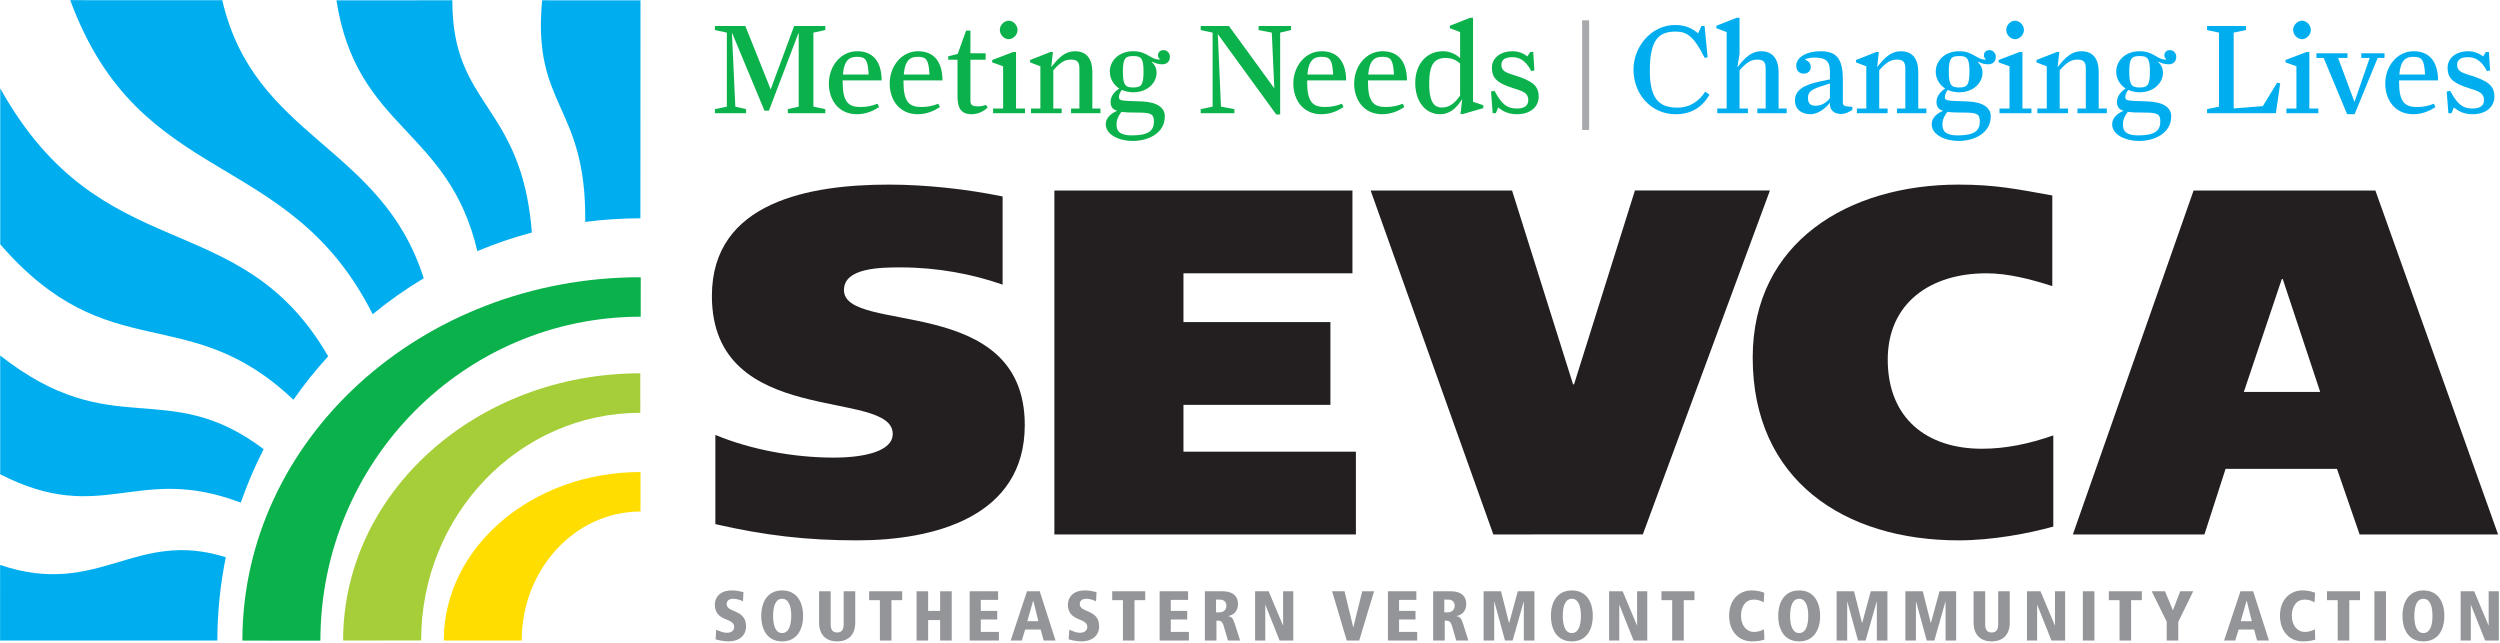
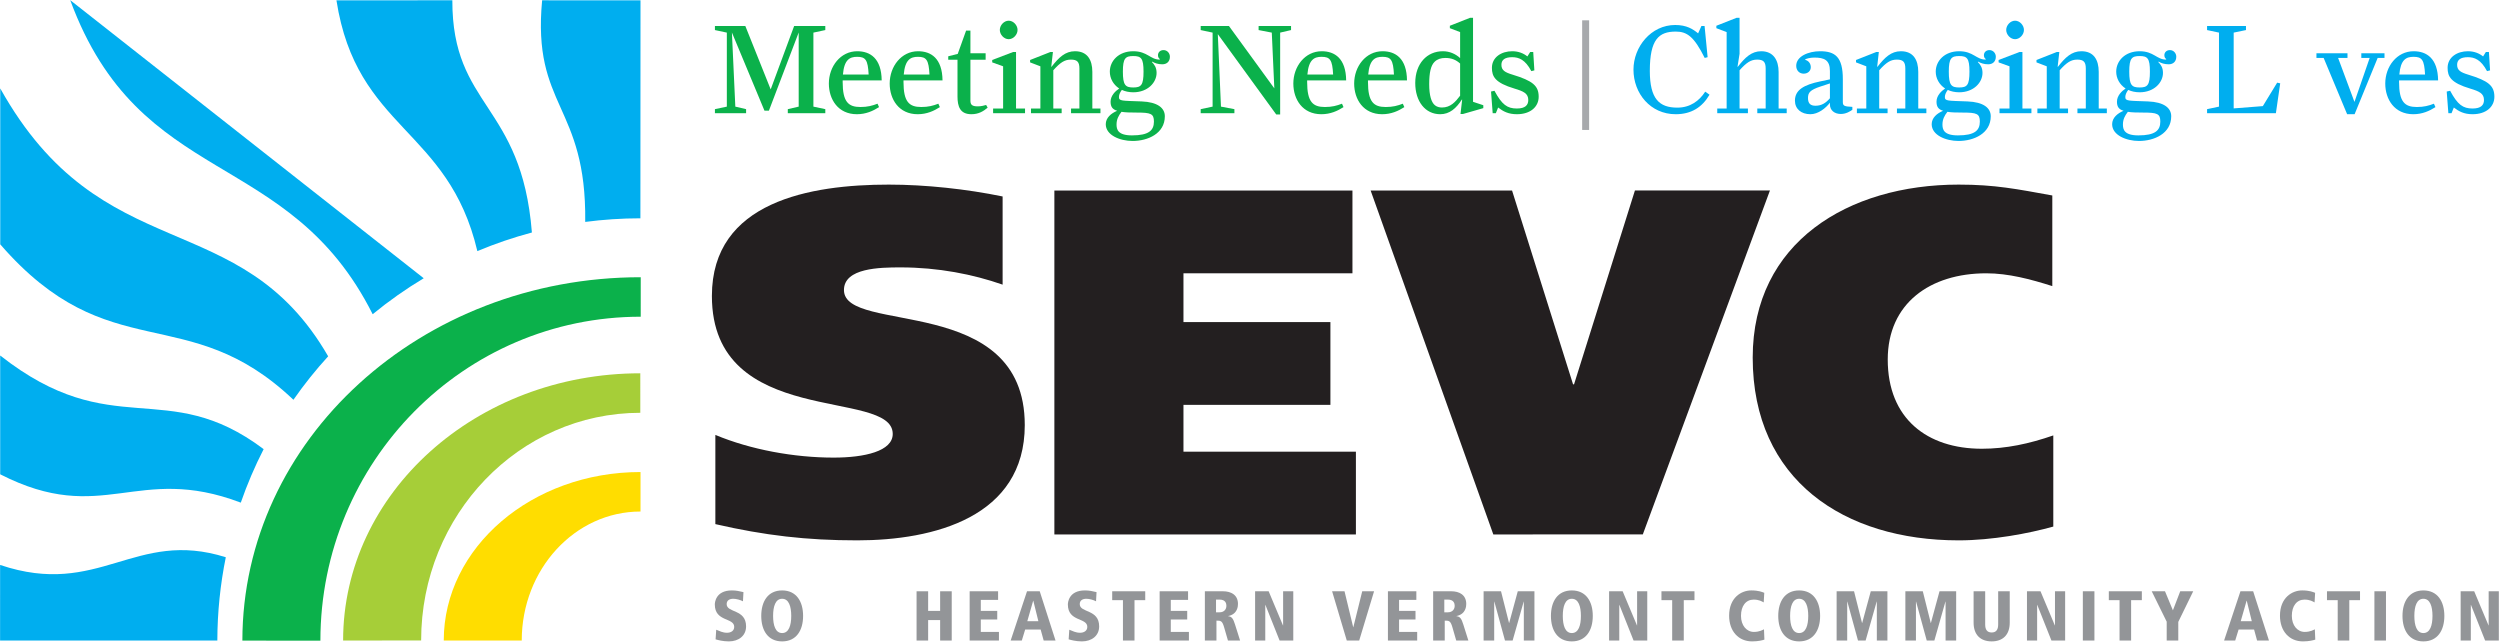
<svg xmlns="http://www.w3.org/2000/svg" xmlns:ns1="http://www.serif.com/" width="100%" height="100%" viewBox="0 0 1170 301" version="1.1" xml:space="preserve" style="fill-rule:evenodd;clip-rule:evenodd;stroke-linejoin:round;stroke-miterlimit:2;">
  <g transform="matrix(1,0,0,1,-693.748,-1501.69)">
    <g transform="matrix(4.167,0,0,4.167,0,0)">
      <g id="Layer-1" ns1:id="Layer 1">
        <g transform="matrix(1,0,0,1,246.78,363.755)">
          <path d="M0,8.881L1.338,8.597L1.338,0.284L0,-0.001L0,-0.456L3.416,-0.456L6.263,6.661L8.896,-0.456L12.397,-0.456L12.397,-0.001L11.06,0.284L11.06,8.597L12.397,8.881L12.397,9.337L8.185,9.337L8.185,8.881L9.408,8.597L9.408,0.27L6.063,9.052L5.565,9.052L1.907,0.27L2.291,8.597L3.501,8.881L3.501,9.337L0,9.337L0,8.881Z" style="fill:rgb(11,177,75);fill-rule:nonzero;" />
        </g>
        <g transform="matrix(1,0,0,1,261.155,370.586)">
          <path d="M0,-1.836L2.89,-1.836C2.805,-3.487 2.548,-3.828 1.595,-3.828C0.769,-3.828 0.143,-3.516 0,-1.836M-1.579,-0.825C-1.579,-2.747 -0.271,-4.455 1.608,-4.455C3.061,-4.455 4.327,-3.658 4.355,-1.182L-0.028,-1.182L-0.028,-0.996C-0.028,1.238 0.612,1.809 1.965,1.809C2.762,1.809 3.288,1.666 3.887,1.437L4.057,1.822C3.388,2.249 2.591,2.619 1.566,2.619C-0.54,2.619 -1.579,0.954 -1.579,-0.825" style="fill:rgb(11,177,75);fill-rule:nonzero;" />
        </g>
        <g transform="matrix(1,0,0,1,267.987,370.586)">
          <path d="M0,-1.836L2.89,-1.836C2.805,-3.487 2.548,-3.828 1.595,-3.828C0.769,-3.828 0.143,-3.516 0,-1.836M-1.579,-0.825C-1.579,-2.747 -0.271,-4.455 1.608,-4.455C3.061,-4.455 4.327,-3.658 4.355,-1.182L-0.028,-1.182L-0.028,-0.996C-0.028,1.238 0.612,1.809 1.965,1.809C2.762,1.809 3.288,1.666 3.887,1.437L4.057,1.822C3.388,2.249 2.591,2.619 1.566,2.619C-0.54,2.619 -1.579,0.954 -1.579,-0.825" style="fill:rgb(11,177,75);fill-rule:nonzero;" />
        </g>
        <g transform="matrix(1,0,0,1,272.984,370.315)">
          <path d="M0,-3.615L1.067,-3.886L2.007,-6.505L2.491,-6.505L2.491,-3.956L4.199,-3.956L4.199,-3.231L2.491,-3.231L2.491,1.366C2.491,1.808 2.662,2.007 3.303,2.007C3.715,2.007 3.985,1.922 4.256,1.851L4.427,2.15C3.985,2.534 3.431,2.89 2.604,2.89C1.324,2.89 1.039,2.022 1.039,0.883L1.039,-3.231L0,-3.231L0,-3.615Z" style="fill:rgb(11,177,75);fill-rule:nonzero;" />
        </g>
        <g transform="matrix(1,0,0,1,278.777,372.053)">
          <path d="M0,-8.313C0,-8.84 0.47,-9.352 0.996,-9.352C1.522,-9.352 1.992,-8.84 1.992,-8.313C1.992,-7.788 1.522,-7.274 0.996,-7.274C0.47,-7.274 0,-7.788 0,-8.313M-0.755,0.511L0.37,0.511L0.37,-4.229L-0.854,-4.67L-0.854,-4.94L1.494,-5.836L1.821,-5.836L1.821,0.511L2.832,0.511L2.832,1.039L-0.755,1.039L-0.755,0.511Z" style="fill:rgb(11,177,75);fill-rule:nonzero;" />
        </g>
        <g transform="matrix(1,0,0,1,282.278,366.658)">
          <path d="M0,5.907L1.054,5.907L1.054,1.167L-0.1,0.725L-0.1,0.456L2.178,-0.441L2.463,-0.441L2.277,1.21L2.306,1.224C3.132,0.157 3.857,-0.527 4.939,-0.527C6.32,-0.527 6.89,0.427 6.89,1.794L6.89,5.907L7.801,5.907L7.801,6.434L4.498,6.434L4.498,5.907L5.438,5.907L5.438,1.409C5.438,0.669 5.182,0.413 4.483,0.413C3.772,0.413 3.288,0.741 2.506,1.608L2.506,5.907L3.444,5.907L3.444,6.434L0,6.434L0,5.907Z" style="fill:rgb(11,177,75);fill-rule:nonzero;" />
        </g>
        <g transform="matrix(1,0,0,1,294.918,373.789)">
          <path d="M0,-5.366C0,-6.875 -0.271,-7.117 -1.153,-7.117C-2.035,-7.117 -2.32,-6.875 -2.32,-5.366C-2.32,-3.844 -2.035,-3.588 -1.153,-3.588C-0.271,-3.588 0,-3.844 0,-5.366M-2.477,-0.854C-2.804,-0.428 -3.032,-0.014 -3.032,0.569C-3.032,1.124 -2.89,1.793 -1.295,1.793C0.584,1.793 1.167,1.238 1.167,0.242C1.167,-0.64 0.825,-0.769 -0.74,-0.769C-1.48,-0.769 -2.05,-0.783 -2.477,-0.854M-4.242,0.541C-4.242,-0.185 -3.644,-0.683 -2.961,-0.969C-3.516,-1.138 -3.701,-1.452 -3.701,-1.993C-3.701,-2.662 -3.174,-3.174 -2.733,-3.472C-3.402,-3.914 -3.786,-4.612 -3.786,-5.366C-3.786,-6.562 -2.804,-7.658 -1.153,-7.658C0.441,-7.658 0.769,-6.705 1.822,-6.719L1.822,-6.79C1.693,-6.875 1.623,-7.017 1.623,-7.217C1.623,-7.487 1.822,-7.786 2.249,-7.786C2.662,-7.786 2.961,-7.429 2.961,-7.046C2.961,-6.49 2.604,-6.191 2.106,-6.191C1.637,-6.191 1.267,-6.32 0.982,-6.49L0.939,-6.448C1.21,-6.164 1.466,-5.836 1.466,-5.224C1.466,-4.156 0.484,-3.047 -1.153,-3.047C-1.637,-3.047 -2.078,-3.146 -2.434,-3.316C-2.619,-3.074 -2.762,-2.79 -2.762,-2.519C-2.762,-2.05 -2.463,-2.107 -0.214,-2.021C1.565,-1.95 2.392,-1.295 2.392,-0.355C2.392,1.594 0.47,2.42 -1.225,2.42C-2.662,2.42 -4.242,1.765 -4.242,0.541" style="fill:rgb(11,177,75);fill-rule:nonzero;" />
        </g>
        <g transform="matrix(1,0,0,1,303.259,372.323)">
          <path d="M0,-8.114L0.355,0.029L1.864,0.313L1.864,0.769L-1.922,0.769L-1.922,0.313L-0.584,0.029L-0.584,-8.284L-1.922,-8.569L-1.922,-9.024L1.252,-9.024L6.348,-2.022L6.063,-8.284L4.583,-8.569L4.583,-9.024L8.226,-9.024L8.226,-8.569L7.003,-8.284L7.003,0.91L6.562,0.91L0,-8.114Z" style="fill:rgb(11,177,75);fill-rule:nonzero;" />
        </g>
        <g transform="matrix(1,0,0,1,313.32,370.586)">
          <path d="M0,-1.836L2.891,-1.836C2.805,-3.487 2.549,-3.828 1.596,-3.828C0.77,-3.828 0.143,-3.516 0,-1.836M-1.578,-0.825C-1.578,-2.747 -0.27,-4.455 1.609,-4.455C3.061,-4.455 4.328,-3.658 4.355,-1.182L-0.027,-1.182L-0.027,-0.996C-0.027,1.238 0.613,1.809 1.965,1.809C2.762,1.809 3.289,1.666 3.887,1.437L4.057,1.822C3.389,2.249 2.592,2.619 1.566,2.619C-0.539,2.619 -1.578,0.954 -1.578,-0.825" style="fill:rgb(11,177,75);fill-rule:nonzero;" />
        </g>
        <g transform="matrix(1,0,0,1,320.152,370.586)">
          <path d="M0,-1.836L2.891,-1.836C2.805,-3.487 2.549,-3.828 1.596,-3.828C0.77,-3.828 0.143,-3.516 0,-1.836M-1.578,-0.825C-1.578,-2.747 -0.27,-4.455 1.609,-4.455C3.061,-4.455 4.328,-3.658 4.355,-1.182L-0.027,-1.182L-0.027,-0.996C-0.027,1.238 0.613,1.809 1.965,1.809C2.762,1.809 3.289,1.666 3.887,1.437L4.057,1.822C3.389,2.249 2.592,2.619 1.566,2.619C-0.539,2.619 -1.578,0.954 -1.578,-0.825" style="fill:rgb(11,177,75);fill-rule:nonzero;" />
        </g>
        <g transform="matrix(1,0,0,1,330.473,364.451)">
          <path d="M0,6.676L0,3.061C-0.441,2.662 -0.953,2.434 -1.65,2.434C-2.164,2.434 -2.549,2.563 -2.861,2.862C-3.289,3.274 -3.473,4.086 -3.473,5.381C-3.473,6.648 -3.23,7.43 -2.818,7.758C-2.563,7.957 -2.264,8 -2.035,8C-1.082,8 -0.527,7.373 0,6.676M-5.039,5.252C-5.039,3.061 -3.715,1.68 -1.936,1.68C-1.195,1.68 -0.527,1.965 0,2.448L0,-0.47L-1.152,-0.91L-1.152,-1.181L1.125,-2.078L1.451,-2.078L1.451,7.36L2.605,7.743L2.605,8.071L0.328,8.726L0.043,8.726L0.229,7.117L0.199,7.104C-0.441,8.1 -1.182,8.754 -2.234,8.754C-3.914,8.754 -5.039,7.317 -5.039,5.252" style="fill:rgb(11,177,75);fill-rule:nonzero;" />
        </g>
        <g transform="matrix(1,0,0,1,334.742,366.885)">
          <path d="M0,5.566L-0.256,6.207L-0.611,6.207L-0.797,3.772L-0.412,3.687C0.428,5.253 1.025,5.679 2.107,5.679C3.061,5.679 3.387,5.281 3.387,4.726C3.387,3.986 2.848,3.744 1.85,3.445C-0.342,2.791 -0.697,2.092 -0.697,1.111C-0.697,-0.1 0.398,-0.754 1.58,-0.754C2.277,-0.754 2.848,-0.526 3.287,-0.17L3.602,-0.668L3.943,-0.668L4.07,1.395L3.729,1.48C3.047,0.185 2.32,-0.085 1.58,-0.085C0.797,-0.085 0.369,0.185 0.369,0.769C0.369,1.395 0.783,1.623 1.623,1.878C3.871,2.562 4.555,3.117 4.555,4.355C4.555,5.466 3.658,6.32 2.107,6.32C1.152,6.32 0.57,6.007 0,5.566" style="fill:rgb(11,177,75);fill-rule:nonzero;" />
        </g>
        <g transform="matrix(1,0,0,1,0,-54.371)">
          <rect x="344.18" y="417.029" width="0.783" height="12.313" style="fill:rgb(167,169,172);" />
        </g>
        <g transform="matrix(1,0,0,1,349.943,368.194)">
          <path d="M0,0.001C0,-2.548 1.965,-5.01 4.684,-5.01C5.965,-5.01 6.676,-4.554 7.26,-4.07L7.629,-4.895L7.986,-4.895L8.328,-1.395L8,-1.31C6.805,-3.714 6.008,-4.27 4.754,-4.27C2.861,-4.27 1.836,-3.415 1.836,0.144C1.836,3.303 2.904,4.271 4.926,4.271C6.363,4.271 7.389,3.517 8.057,2.478L8.541,2.819C7.715,4.228 6.506,5.011 4.74,5.011C1.908,5.011 0,2.677 0,0.001" style="fill:rgb(0,174,239);fill-rule:nonzero;" />
        </g>
        <g transform="matrix(1,0,0,1,359.352,362.901)">
          <path d="M0,9.664L1.055,9.664L1.055,1.081L-0.1,0.641L-0.1,0.369L2.178,-0.527L2.506,-0.527L2.506,3.516L2.277,4.967L2.307,4.981C3.133,3.914 3.857,3.23 4.939,3.23C6.32,3.23 6.891,4.256 6.891,5.551L6.891,9.664L7.801,9.664L7.801,10.191L4.498,10.191L4.498,9.664L5.438,9.664L5.438,5.166C5.438,4.426 5.182,4.17 4.484,4.17C3.773,4.17 3.289,4.498 2.506,5.365L2.506,9.664L3.445,9.664L3.445,10.191L0,10.191L0,9.664Z" style="fill:rgb(0,174,239);fill-rule:nonzero;" />
        </g>
        <g transform="matrix(1,0,0,1,372.006,367.924)">
          <path d="M0,3.488L0,1.822L-1.082,2.177C-2.234,2.562 -2.463,2.861 -2.463,3.459C-2.463,4.071 -2.191,4.328 -1.623,4.328C-0.939,4.328 -0.469,4.029 0,3.488M-3.928,3.758C-3.928,2.549 -2.918,1.978 -1.082,1.594L0,1.367L0,0.427C0,-0.811 -0.641,-1.081 -1.75,-1.081C-2.234,-1.081 -2.605,-0.967 -2.775,-0.882L-2.775,-0.825C-2.334,-0.711 -2.148,-0.341 -2.148,0C-2.148,0.414 -2.477,0.726 -2.945,0.726C-3.445,0.726 -3.785,0.356 -3.785,-0.157C-3.785,-1.224 -2.406,-1.793 -1.109,-1.793C0.584,-1.793 1.451,-1.153 1.451,1.338L1.451,3.915C1.451,4.355 1.637,4.413 2.52,4.455L2.52,4.783C2.291,4.939 1.836,5.253 1.225,5.253C0.512,5.253 0,4.84 0,4.185L0,3.986C-0.455,4.597 -1.324,5.281 -2.191,5.281C-3.23,5.281 -3.928,4.683 -3.928,3.758" style="fill:rgb(0,174,239);fill-rule:nonzero;" />
        </g>
        <g transform="matrix(1,0,0,1,375.037,366.658)">
          <path d="M0,5.907L1.055,5.907L1.055,1.167L-0.1,0.725L-0.1,0.456L2.178,-0.441L2.463,-0.441L2.277,1.21L2.307,1.224C3.133,0.157 3.857,-0.527 4.939,-0.527C6.32,-0.527 6.891,0.427 6.891,1.794L6.891,5.907L7.801,5.907L7.801,6.434L4.498,6.434L4.498,5.907L5.438,5.907L5.438,1.409C5.438,0.669 5.182,0.413 4.484,0.413C3.773,0.413 3.289,0.741 2.506,1.608L2.506,5.907L3.445,5.907L3.445,6.434L0,6.434L0,5.907Z" style="fill:rgb(0,174,239);fill-rule:nonzero;" />
        </g>
        <g transform="matrix(1,0,0,1,387.678,373.789)">
          <path d="M0,-5.366C0,-6.875 -0.271,-7.117 -1.154,-7.117C-2.035,-7.117 -2.32,-6.875 -2.32,-5.366C-2.32,-3.844 -2.035,-3.588 -1.154,-3.588C-0.271,-3.588 0,-3.844 0,-5.366M-2.477,-0.854C-2.805,-0.428 -3.033,-0.014 -3.033,0.569C-3.033,1.124 -2.891,1.793 -1.295,1.793C0.584,1.793 1.166,1.238 1.166,0.242C1.166,-0.64 0.824,-0.769 -0.74,-0.769C-1.48,-0.769 -2.051,-0.783 -2.477,-0.854M-4.242,0.541C-4.242,-0.185 -3.645,-0.683 -2.961,-0.969C-3.516,-1.138 -3.701,-1.452 -3.701,-1.993C-3.701,-2.662 -3.174,-3.174 -2.734,-3.472C-3.402,-3.914 -3.787,-4.612 -3.787,-5.366C-3.787,-6.562 -2.805,-7.658 -1.154,-7.658C0.441,-7.658 0.768,-6.705 1.822,-6.719L1.822,-6.79C1.693,-6.875 1.623,-7.017 1.623,-7.217C1.623,-7.487 1.822,-7.786 2.248,-7.786C2.662,-7.786 2.961,-7.429 2.961,-7.046C2.961,-6.49 2.604,-6.191 2.105,-6.191C1.637,-6.191 1.266,-6.32 0.982,-6.49L0.939,-6.448C1.209,-6.164 1.465,-5.836 1.465,-5.224C1.465,-4.156 0.484,-3.047 -1.154,-3.047C-1.637,-3.047 -2.078,-3.146 -2.434,-3.316C-2.619,-3.074 -2.762,-2.79 -2.762,-2.519C-2.762,-2.05 -2.463,-2.107 -0.215,-2.021C1.564,-1.95 2.391,-1.295 2.391,-0.355C2.391,1.594 0.469,2.42 -1.225,2.42C-2.662,2.42 -4.242,1.765 -4.242,0.541" style="fill:rgb(0,174,239);fill-rule:nonzero;" />
        </g>
        <g transform="matrix(1,0,0,1,391.805,372.053)">
          <path d="M0,-8.313C0,-8.84 0.471,-9.352 0.996,-9.352C1.523,-9.352 1.992,-8.84 1.992,-8.313C1.992,-7.788 1.523,-7.274 0.996,-7.274C0.471,-7.274 0,-7.788 0,-8.313M-0.754,0.511L0.371,0.511L0.371,-4.229L-0.854,-4.67L-0.854,-4.94L1.494,-5.836L1.822,-5.836L1.822,0.511L2.832,0.511L2.832,1.039L-0.754,1.039L-0.754,0.511Z" style="fill:rgb(0,174,239);fill-rule:nonzero;" />
        </g>
        <g transform="matrix(1,0,0,1,395.307,366.658)">
          <path d="M0,5.907L1.053,5.907L1.053,1.167L-0.1,0.725L-0.1,0.456L2.178,-0.441L2.463,-0.441L2.277,1.21L2.305,1.224C3.131,0.157 3.857,-0.527 4.939,-0.527C6.32,-0.527 6.889,0.427 6.889,1.794L6.889,5.907L7.801,5.907L7.801,6.434L4.498,6.434L4.498,5.907L5.438,5.907L5.438,1.409C5.438,0.669 5.182,0.413 4.482,0.413C3.771,0.413 3.287,0.741 2.504,1.608L2.504,5.907L3.443,5.907L3.443,6.434L0,6.434L0,5.907Z" style="fill:rgb(0,174,239);fill-rule:nonzero;" />
        </g>
        <g transform="matrix(1,0,0,1,407.945,373.789)">
          <path d="M0,-5.366C0,-6.875 -0.27,-7.117 -1.152,-7.117C-2.035,-7.117 -2.32,-6.875 -2.32,-5.366C-2.32,-3.844 -2.035,-3.588 -1.152,-3.588C-0.27,-3.588 0,-3.844 0,-5.366M-2.477,-0.854C-2.803,-0.428 -3.031,-0.014 -3.031,0.569C-3.031,1.124 -2.889,1.793 -1.295,1.793C0.584,1.793 1.168,1.238 1.168,0.242C1.168,-0.64 0.826,-0.769 -0.74,-0.769C-1.48,-0.769 -2.049,-0.783 -2.477,-0.854M-4.242,0.541C-4.242,-0.185 -3.643,-0.683 -2.961,-0.969C-3.516,-1.138 -3.701,-1.452 -3.701,-1.993C-3.701,-2.662 -3.174,-3.174 -2.732,-3.472C-3.402,-3.914 -3.785,-4.612 -3.785,-5.366C-3.785,-6.562 -2.803,-7.658 -1.152,-7.658C0.441,-7.658 0.77,-6.705 1.822,-6.719L1.822,-6.79C1.693,-6.875 1.623,-7.017 1.623,-7.217C1.623,-7.487 1.822,-7.786 2.25,-7.786C2.662,-7.786 2.961,-7.429 2.961,-7.046C2.961,-6.49 2.605,-6.191 2.107,-6.191C1.637,-6.191 1.268,-6.32 0.982,-6.49L0.939,-6.448C1.211,-6.164 1.467,-5.836 1.467,-5.224C1.467,-4.156 0.484,-3.047 -1.152,-3.047C-1.637,-3.047 -2.078,-3.146 -2.434,-3.316C-2.619,-3.074 -2.762,-2.79 -2.762,-2.519C-2.762,-2.05 -2.463,-2.107 -0.213,-2.021C1.566,-1.95 2.393,-1.295 2.393,-0.355C2.393,1.594 0.471,2.42 -1.225,2.42C-2.662,2.42 -4.242,1.765 -4.242,0.541" style="fill:rgb(0,174,239);fill-rule:nonzero;" />
        </g>
        <g transform="matrix(1,0,0,1,414.365,363.755)">
          <path d="M0,8.881L1.338,8.597L1.338,0.284L0,-0.001L0,-0.456L4.369,-0.456L4.369,-0.001L2.988,0.284L2.988,8.796L6.262,8.54L7.871,5.906L8.213,5.978L7.729,9.337L0,9.337L0,8.881Z" style="fill:rgb(0,174,239);fill-rule:nonzero;" />
        </g>
        <g transform="matrix(1,0,0,1,424.029,372.053)">
-           <path d="M0,-8.313C0,-8.84 0.471,-9.352 0.996,-9.352C1.523,-9.352 1.992,-8.84 1.992,-8.313C1.992,-7.788 1.523,-7.274 0.996,-7.274C0.471,-7.274 0,-7.788 0,-8.313M-0.754,0.511L0.371,0.511L0.371,-4.229L-0.854,-4.67L-0.854,-4.94L1.494,-5.836L1.822,-5.836L1.822,0.511L2.832,0.511L2.832,1.039L-0.754,1.039L-0.754,0.511Z" style="fill:rgb(0,174,239);fill-rule:nonzero;" />
-         </g>
+           </g>
        <g transform="matrix(1,0,0,1,427.459,372.68)">
          <path d="M0,-5.795L-0.811,-5.795L-0.811,-6.32L2.676,-6.32L2.676,-5.795L1.623,-5.795L3.459,-0.856L5.168,-5.795L4.229,-5.795L4.229,-6.32L6.832,-6.32L6.832,-5.795L6.064,-5.795L3.475,0.525L2.635,0.525L0,-5.795Z" style="fill:rgb(0,174,239);fill-rule:nonzero;" />
        </g>
        <g transform="matrix(1,0,0,1,435.957,370.586)">
          <path d="M0,-1.836L2.889,-1.836C2.805,-3.487 2.547,-3.828 1.594,-3.828C0.768,-3.828 0.143,-3.516 0,-1.836M-1.58,-0.825C-1.58,-2.747 -0.271,-4.455 1.607,-4.455C3.061,-4.455 4.326,-3.658 4.355,-1.182L-0.029,-1.182L-0.029,-0.996C-0.029,1.238 0.611,1.809 1.965,1.809C2.762,1.809 3.287,1.666 3.885,1.437L4.057,1.822C3.387,2.249 2.59,2.619 1.566,2.619C-0.541,2.619 -1.58,0.954 -1.58,-0.825" style="fill:rgb(0,174,239);fill-rule:nonzero;" />
        </g>
        <g transform="matrix(1,0,0,1,442.078,366.885)">
          <path d="M0,5.566L-0.258,6.207L-0.613,6.207L-0.799,3.772L-0.414,3.687C0.426,5.253 1.023,5.679 2.105,5.679C3.059,5.679 3.387,5.281 3.387,4.726C3.387,3.986 2.846,3.744 1.85,3.445C-0.342,2.791 -0.699,2.092 -0.699,1.111C-0.699,-0.1 0.398,-0.754 1.578,-0.754C2.277,-0.754 2.846,-0.526 3.287,-0.17L3.6,-0.668L3.941,-0.668L4.07,1.395L3.729,1.48C3.045,0.185 2.318,-0.085 1.578,-0.085C0.797,-0.085 0.369,0.185 0.369,0.769C0.369,1.395 0.781,1.623 1.621,1.878C3.871,2.562 4.555,3.117 4.555,4.355C4.555,5.466 3.656,6.32 2.105,6.32C1.152,6.32 0.568,6.007 0,5.566" style="fill:rgb(0,174,239);fill-rule:nonzero;" />
        </g>
        <g transform="matrix(0.902,-0.432,-0.432,-0.902,214.575,387.835)">
-           <path d="M-9.004,-4.37C-6.736,-3.813 -4.426,-3.423 -2.089,-3.204C0.105,12.361 -12.485,19.164 -9.004,34.73L-24.402,42.108C-26.523,19.54 -9.414,16.681 -9.004,-4.37" style="fill:rgb(0,174,239);fill-rule:nonzero;" />
+           <path d="M-9.004,-4.37C-6.736,-3.813 -4.426,-3.423 -2.089,-3.204L-24.402,42.108C-26.523,19.54 -9.414,16.681 -9.004,-4.37" style="fill:rgb(0,174,239);fill-rule:nonzero;" />
        </g>
        <g transform="matrix(0.323,-0.946,-0.946,-0.323,202.805,374.436)">
          <path d="M-24.401,-8.9C-11.314,6.085 -23.519,18.231 -7.822,35.692L-24.401,30.032C-33.8,13.861 -23.404,8.195 -30.284,-6.783C-28.275,-7.361 -26.307,-8.067 -24.401,-8.9" style="fill:rgb(0,174,239);fill-rule:nonzero;" />
        </g>
        <g transform="matrix(-0.346,-0.938,-0.938,0.346,171.909,415.194)">
          <path d="M-14.191,-16.02C-7.621,-7.545 -13.597,-1.071 -6.227,8.066L-14.191,11.006L-22.643,-11.889C-19.639,-13.006 -16.819,-14.395 -14.191,-16.02" style="fill:rgb(0,174,239);fill-rule:nonzero;" />
        </g>
        <g transform="matrix(-0.095,-0.995,-0.995,0.095,180.789,395.111)">
          <path d="M-17.101,-13.752C-7.841,-3.622 -14.914,3.072 -3.813,14.718L-17.101,15.986C-24.077,5.04 -17.304,0.606 -22.841,-10.624C-20.845,-11.537 -18.929,-12.583 -17.101,-13.752" style="fill:rgb(0,174,239);fill-rule:nonzero;" />
        </g>
        <g transform="matrix(0.765,-0.644,-0.644,-0.765,231.368,376.606)">
          <path d="M-10.3,-4.248C-1.82,7.622 -8.126,12.248 -0.34,21.458L-10.3,29.839C-17.955,17.227 -9.9,10.801 -16.334,-1.903C-14.285,-2.539 -12.271,-3.324 -10.3,-4.248" style="fill:rgb(0,174,239);fill-rule:nonzero;" />
        </g>
        <g transform="matrix(0.97,0.242,0.242,-0.97,229.21,384.905)">
          <path d="M3.01,0.343C4.915,1.093 6.889,1.727 8.926,2.238L3.01,25.998L-7.713,23.328C-5.898,11.364 -0.033,13.192 3.01,0.343" style="fill:rgb(0,174,239);fill-rule:nonzero;" />
        </g>
        <g transform="matrix(0.548,0.836,0.836,-0.548,213.403,418.802)">
          <path d="M12.907,-4.966C4.162,0.77 2.501,13.695 9.196,23.902L12.907,21.468C8.865,15.306 11.017,6.753 17.713,2.361L12.907,-4.966Z" style="fill:rgb(255,221,0);fill-rule:nonzero;" />
        </g>
        <g transform="matrix(-0.773,-0.634,-0.634,0.773,199.291,418.321)">
          <path d="M-20.084,-37.196C-5.828,-25.497 -2.794,-5.626 -13.308,7.186L-20.084,1.626C-11.125,-9.292 -12.384,-25.136 -22.899,-33.765L-20.084,-37.196Z" style="fill:rgb(166,206,56);fill-rule:nonzero;" />
        </g>
        <g transform="matrix(0.631,0.776,0.776,-0.631,186.13,407.449)">
          <path d="M24.078,-9.814C6.588,4.419 5.051,31.482 20.639,50.637L24.078,47.839C11.544,32.437 14.02,9.668 29.608,-3.018L24.078,-9.814Z" style="fill:rgb(11,177,75);fill-rule:nonzero;" />
        </g>
        <g transform="matrix(1,0,0,1,249.929,431.191)">
          <path d="M0,-3.283C-0.308,-3.441 -0.744,-3.566 -1.094,-3.566C-1.512,-3.566 -1.83,-3.379 -1.83,-2.966C-1.83,-1.959 0.35,-2.427 0.35,-0.462C0.35,0.585 -0.482,1.221 -1.584,1.221C-2.259,1.221 -2.838,1.062 -3.074,0.99L-3.003,-0.089C-2.615,0.063 -2.274,0.252 -1.79,0.252C-1.377,0.252 -0.982,0.047 -0.982,-0.406C-0.982,-1.476 -3.161,-0.952 -3.161,-2.926C-3.161,-3.093 -3.098,-4.504 -1.242,-4.504C-0.736,-4.504 -0.419,-4.416 0.056,-4.313L0,-3.283Z" style="fill:rgb(147,149,152);fill-rule:nonzero;" />
        </g>
        <g transform="matrix(1,0,0,1,254.329,427.625)">
          <path d="M0,3.851C0.752,3.851 1.022,2.986 1.022,1.926C1.022,0.864 0.752,0 0,0C-0.752,0 -1.015,0.864 -1.015,1.926C-1.015,2.986 -0.752,3.851 0,3.851M0,-0.937C1.594,-0.937 2.354,0.299 2.354,1.926C2.354,3.549 1.594,4.788 0,4.788C-1.594,4.788 -2.346,3.549 -2.346,1.926C-2.346,0.299 -1.594,-0.937 0,-0.937" style="fill:rgb(147,149,152);fill-rule:nonzero;" />
        </g>
        <g transform="matrix(1,0,0,1,258.481,432.412)">
-           <path d="M0,-5.629L1.3,-5.629L1.3,-1.895C1.3,-1.342 1.506,-1 2.03,-1C2.552,-1 2.759,-1.342 2.759,-1.895L2.759,-5.629L4.059,-5.629L4.059,-2.102C4.059,-0.731 3.272,0 2.03,0C0.785,0 0,-0.731 0,-2.102L0,-5.629Z" style="fill:rgb(147,149,152);fill-rule:nonzero;" />
-         </g>
+           </g>
        <g transform="matrix(1,0,0,1,265.307,431.318)">
-           <path d="M0,-3.537L-1.205,-3.537L-1.205,-4.535L2.505,-4.535L2.505,-3.537L1.298,-3.537L1.298,0.998L0,0.998L0,-3.537Z" style="fill:rgb(147,149,152);fill-rule:nonzero;" />
-         </g>
+           </g>
        <g transform="matrix(1,0,0,1,272.074,429.083)">
          <path d="M0,0.935L-1.348,0.935L-1.348,3.234L-2.647,3.234L-2.647,-2.299L-1.348,-2.299L-1.348,-0.096L0,-0.096L0,-2.299L1.301,-2.299L1.301,3.234L0,3.234L0,0.935Z" style="fill:rgb(147,149,152);fill-rule:nonzero;" />
        </g>
        <g transform="matrix(1,0,0,1,275.389,432.316)">
          <path d="M0,-5.533L3.194,-5.533L3.194,-4.566L1.251,-4.566L1.251,-3.33L3.099,-3.33L3.099,-2.363L1.251,-2.363L1.251,-0.968L3.289,-0.968L3.289,0L0,0L0,-5.533Z" style="fill:rgb(147,149,152);fill-rule:nonzero;" />
        </g>
        <g transform="matrix(1,0,0,1,282.538,431.255)">
          <path d="M0,-3.41L-0.016,-3.41L-0.675,-1.11L0.569,-1.11L0,-3.41ZM0.824,-0.176L-0.913,-0.176L-1.292,1.062L-2.544,1.062L-0.706,-4.472L0.721,-4.472L2.497,1.062L1.165,1.062L0.824,-0.176Z" style="fill:rgb(147,149,152);fill-rule:nonzero;" />
        </g>
        <g transform="matrix(1,0,0,1,289.584,431.191)">
          <path d="M0,-3.283C-0.31,-3.441 -0.744,-3.566 -1.094,-3.566C-1.515,-3.566 -1.83,-3.379 -1.83,-2.966C-1.83,-1.959 0.35,-2.427 0.35,-0.462C0.35,0.585 -0.484,1.221 -1.586,1.221C-2.259,1.221 -2.838,1.062 -3.076,0.99L-3.005,-0.089C-2.616,0.063 -2.274,0.252 -1.79,0.252C-1.379,0.252 -0.982,0.047 -0.982,-0.406C-0.982,-1.476 -3.164,-0.952 -3.164,-2.926C-3.164,-3.093 -3.101,-4.504 -1.244,-4.504C-0.736,-4.504 -0.421,-4.416 0.056,-4.313L0,-3.283Z" style="fill:rgb(147,149,152);fill-rule:nonzero;" />
        </g>
        <g transform="matrix(1,0,0,1,292.605,431.318)">
          <path d="M0,-3.537L-1.206,-3.537L-1.206,-4.535L2.503,-4.535L2.503,-3.537L1.298,-3.537L1.298,0.998L0,0.998L0,-3.537Z" style="fill:rgb(147,149,152);fill-rule:nonzero;" />
        </g>
        <g transform="matrix(1,0,0,1,296.726,432.316)">
          <path d="M0,-5.533L3.193,-5.533L3.193,-4.566L1.252,-4.566L1.252,-3.33L3.098,-3.33L3.098,-2.363L1.252,-2.363L1.252,-0.968L3.288,-0.968L3.288,0L0,0L0,-5.533Z" style="fill:rgb(147,149,152);fill-rule:nonzero;" />
        </g>
        <g transform="matrix(1,0,0,1,303.059,429.954)">
          <path d="M0,-0.809L0.404,-0.809C0.903,-0.809 1.165,-1.142 1.165,-1.538C1.165,-1.769 1.094,-2.237 0.396,-2.237L0,-2.237L0,-0.809ZM-1.253,-3.171L0.776,-3.171C1.688,-3.171 2.465,-2.767 2.465,-1.745C2.465,-1.515 2.434,-0.603 1.363,-0.388L1.363,-0.372C1.769,-0.327 1.925,-0.105 2.132,0.555L2.703,2.362L1.34,2.362L0.911,0.879C0.696,0.126 0.523,0.126 0.048,0.126L0.048,2.362L-1.253,2.362L-1.253,-3.171Z" style="fill:rgb(147,149,152);fill-rule:nonzero;" />
        </g>
        <g transform="matrix(1,0,0,1,307.448,432.316)">
          <path d="M0,-5.533L1.522,-5.533L3.13,-1.698L3.146,-1.698L3.146,-5.533L4.288,-5.533L4.288,0L2.751,0L1.157,-4.004L1.142,-4.004L1.142,0L0,0L0,-5.533Z" style="fill:rgb(147,149,152);fill-rule:nonzero;" />
        </g>
        <g transform="matrix(1,0,0,1,316.096,432.316)">
          <path d="M0,-5.533L1.395,-5.533L2.369,-1.5L2.385,-1.5L3.383,-5.533L4.715,-5.533L3.043,0L1.648,0L0,-5.533Z" style="fill:rgb(147,149,152);fill-rule:nonzero;" />
        </g>
        <g transform="matrix(1,0,0,1,322.365,432.316)">
          <path d="M0,-5.533L3.193,-5.533L3.193,-4.566L1.252,-4.566L1.252,-3.33L3.098,-3.33L3.098,-2.363L1.252,-2.363L1.252,-0.968L3.287,-0.968L3.287,0L0,0L0,-5.533Z" style="fill:rgb(147,149,152);fill-rule:nonzero;" />
        </g>
        <g transform="matrix(1,0,0,1,328.697,429.954)">
          <path d="M0,-0.809L0.406,-0.809C0.904,-0.809 1.166,-1.142 1.166,-1.538C1.166,-1.769 1.094,-2.237 0.398,-2.237L0,-2.237L0,-0.809ZM-1.252,-3.171L0.777,-3.171C1.688,-3.171 2.465,-2.767 2.465,-1.745C2.465,-1.515 2.434,-0.603 1.363,-0.388L1.363,-0.372C1.768,-0.327 1.926,-0.105 2.133,0.555L2.703,2.362L1.34,2.362L0.912,0.879C0.697,0.126 0.525,0.126 0.049,0.126L0.049,2.362L-1.252,2.362L-1.252,-3.171Z" style="fill:rgb(147,149,152);fill-rule:nonzero;" />
        </g>
        <g transform="matrix(1,0,0,1,337.629,431.161)">
          <path d="M0,-3.221L-0.014,-3.221L-1.258,1.156L-2.115,1.156L-3.313,-3.221L-3.328,-3.221L-3.328,1.156L-4.518,1.156L-4.518,-4.377L-2.561,-4.377L-1.662,-0.818L-1.646,-0.818L-0.68,-4.377L1.191,-4.377L1.191,1.156L0,1.156L0,-3.221Z" style="fill:rgb(147,149,152);fill-rule:nonzero;" />
        </g>
        <g transform="matrix(1,0,0,1,343.019,427.625)">
          <path d="M0,3.851C0.754,3.851 1.021,2.986 1.021,1.926C1.021,0.864 0.754,0 0,0C-0.752,0 -1.014,0.864 -1.014,1.926C-1.014,2.986 -0.752,3.851 0,3.851M0,-0.937C1.594,-0.937 2.354,0.299 2.354,1.926C2.354,3.549 1.594,4.788 0,4.788C-1.592,4.788 -2.346,3.549 -2.346,1.926C-2.346,0.299 -1.592,-0.937 0,-0.937" style="fill:rgb(147,149,152);fill-rule:nonzero;" />
        </g>
        <g transform="matrix(1,0,0,1,347.205,432.316)">
          <path d="M0,-5.533L1.523,-5.533L3.131,-1.698L3.146,-1.698L3.146,-5.533L4.287,-5.533L4.287,0L2.75,0L1.158,-4.004L1.143,-4.004L1.143,0L0,0L0,-5.533Z" style="fill:rgb(147,149,152);fill-rule:nonzero;" />
        </g>
        <g transform="matrix(1,0,0,1,354.291,431.318)">
          <path d="M0,-3.537L-1.205,-3.537L-1.205,-4.535L2.504,-4.535L2.504,-3.537L1.301,-3.537L1.301,0.998L0,0.998L0,-3.537Z" style="fill:rgb(147,149,152);fill-rule:nonzero;" />
        </g>
        <g transform="matrix(1,0,0,1,364.57,431.064)">
          <path d="M0,-3.029C-0.197,-3.14 -0.529,-3.346 -1.123,-3.346C-1.996,-3.346 -2.551,-2.64 -2.551,-1.521C-2.551,-0.446 -1.926,0.284 -1.1,0.284C-0.467,0.284 -0.094,0.047 0.031,-0.009L0.078,1.149C-0.141,1.221 -0.602,1.348 -1.307,1.348C-2.82,1.348 -3.883,0.213 -3.883,-1.537C-3.883,-3.566 -2.521,-4.377 -1.395,-4.377C-0.57,-4.377 -0.148,-4.194 0.063,-4.107L0,-3.029Z" style="fill:rgb(147,149,152);fill-rule:nonzero;" />
        </g>
        <g transform="matrix(1,0,0,1,368.549,427.625)">
          <path d="M0,3.851C0.754,3.851 1.023,2.986 1.023,1.926C1.023,0.864 0.754,0 0,0C-0.752,0 -1.014,0.864 -1.014,1.926C-1.014,2.986 -0.752,3.851 0,3.851M0,-0.937C1.594,-0.937 2.357,0.299 2.357,1.926C2.357,3.549 1.594,4.788 0,4.788C-1.592,4.788 -2.346,3.549 -2.346,1.926C-2.346,0.299 -1.592,-0.937 0,-0.937" style="fill:rgb(147,149,152);fill-rule:nonzero;" />
        </g>
        <g transform="matrix(1,0,0,1,377.275,431.161)">
          <path d="M0,-3.221L-0.016,-3.221L-1.26,1.156L-2.115,1.156L-3.313,-3.221L-3.328,-3.221L-3.328,1.156L-4.516,1.156L-4.516,-4.377L-2.559,-4.377L-1.662,-0.818L-1.646,-0.818L-0.68,-4.377L1.189,-4.377L1.189,1.156L0,1.156L0,-3.221Z" style="fill:rgb(147,149,152);fill-rule:nonzero;" />
        </g>
        <g transform="matrix(1,0,0,1,384.996,431.161)">
          <path d="M0,-3.221L-0.016,-3.221L-1.26,1.156L-2.115,1.156L-3.314,-3.221L-3.328,-3.221L-3.328,1.156L-4.516,1.156L-4.516,-4.377L-2.559,-4.377L-1.664,-0.818L-1.648,-0.818L-0.682,-4.377L1.189,-4.377L1.189,1.156L0,1.156L0,-3.221Z" style="fill:rgb(147,149,152);fill-rule:nonzero;" />
        </g>
        <g transform="matrix(1,0,0,1,388.143,432.412)">
          <path d="M0,-5.629L1.301,-5.629L1.301,-1.895C1.301,-1.342 1.506,-1 2.031,-1C2.553,-1 2.76,-1.342 2.76,-1.895L2.76,-5.629L4.059,-5.629L4.059,-2.102C4.059,-0.731 3.275,0 2.031,0C0.785,0 0,-0.731 0,-2.102L0,-5.629Z" style="fill:rgb(147,149,152);fill-rule:nonzero;" />
        </g>
        <g transform="matrix(1,0,0,1,394.137,432.316)">
          <path d="M0,-5.533L1.52,-5.533L3.131,-1.698L3.146,-1.698L3.146,-5.533L4.287,-5.533L4.287,0L2.748,0L1.156,-4.004L1.141,-4.004L1.141,0L0,0L0,-5.533Z" style="fill:rgb(147,149,152);fill-rule:nonzero;" />
        </g>
        <g transform="matrix(1,0,0,1,0,67.099)">
          <rect x="400.412" y="359.684" width="1.301" height="5.533" style="fill:rgb(147,149,152);" />
        </g>
        <g transform="matrix(1,0,0,1,404.535,431.318)">
          <path d="M0,-3.537L-1.205,-3.537L-1.205,-4.535L2.504,-4.535L2.504,-3.537L1.299,-3.537L1.299,0.998L0,0.998L0,-3.537Z" style="fill:rgb(147,149,152);fill-rule:nonzero;" />
        </g>
        <g transform="matrix(1,0,0,1,409.83,428.9)">
          <path d="M0,1.299L-1.682,-2.117L-0.191,-2.117L0.697,0.024L1.52,-2.117L2.979,-2.117L1.301,1.323L1.301,3.416L0,3.416L0,1.299Z" style="fill:rgb(147,149,152);fill-rule:nonzero;" />
        </g>
        <g transform="matrix(1,0,0,1,418.82,431.255)">
          <path d="M0,-3.41L-0.016,-3.41L-0.676,-1.11L0.568,-1.11L0,-3.41ZM0.824,-0.176L-0.914,-0.176L-1.295,1.062L-2.545,1.062L-0.707,-4.472L0.721,-4.472L2.496,1.062L1.162,1.062L0.824,-0.176Z" style="fill:rgb(147,149,152);fill-rule:nonzero;" />
        </g>
        <g transform="matrix(1,0,0,1,426.437,431.064)">
          <path d="M0,-3.029C-0.199,-3.14 -0.531,-3.346 -1.125,-3.346C-1.998,-3.346 -2.553,-2.64 -2.553,-1.521C-2.553,-0.446 -1.928,0.284 -1.102,0.284C-0.469,0.284 -0.096,0.047 0.031,-0.009L0.08,1.149C-0.143,1.221 -0.604,1.348 -1.309,1.348C-2.822,1.348 -3.885,0.213 -3.885,-1.537C-3.885,-3.566 -2.521,-4.377 -1.395,-4.377C-0.572,-4.377 -0.15,-4.194 0.063,-4.107L0,-3.029Z" style="fill:rgb(147,149,152);fill-rule:nonzero;" />
        </g>
        <g transform="matrix(1,0,0,1,429.037,431.318)">
          <path d="M0,-3.537L-1.205,-3.537L-1.205,-4.535L2.506,-4.535L2.506,-3.537L1.301,-3.537L1.301,0.998L0,0.998L0,-3.537Z" style="fill:rgb(147,149,152);fill-rule:nonzero;" />
        </g>
        <g transform="matrix(1,0,0,1,0,67.099)">
          <rect x="433.158" y="359.684" width="1.299" height="5.533" style="fill:rgb(147,149,152);" />
        </g>
        <g transform="matrix(1,0,0,1,438.66,427.625)">
          <path d="M0,3.851C0.752,3.851 1.021,2.986 1.021,1.926C1.021,0.864 0.752,0 0,0C-0.756,0 -1.016,0.864 -1.016,1.926C-1.016,2.986 -0.756,3.851 0,3.851M0,-0.937C1.592,-0.937 2.354,0.299 2.354,1.926C2.354,3.549 1.592,4.788 0,4.788C-1.594,4.788 -2.348,3.549 -2.348,1.926C-2.348,0.299 -1.594,-0.937 0,-0.937" style="fill:rgb(147,149,152);fill-rule:nonzero;" />
        </g>
        <g transform="matrix(1,0,0,1,442.844,432.316)">
          <path d="M0,-5.533L1.521,-5.533L3.131,-1.698L3.146,-1.698L3.146,-5.533L4.289,-5.533L4.289,0L2.75,0L1.158,-4.004L1.143,-4.004L1.143,0L0,0L0,-5.533Z" style="fill:rgb(147,149,152);fill-rule:nonzero;" />
        </g>
        <g transform="matrix(1,0,0,1,279.091,409.83)">
          <path d="M0,-17.485C-3.318,-18.647 -7.248,-19.422 -11.456,-19.422C-13.78,-19.422 -17.819,-19.367 -17.819,-16.877C-17.819,-11.84 2.488,-16.599 2.488,-1.714C2.488,8.636 -7.749,11.235 -16.326,11.235C-22.026,11.235 -26.73,10.682 -32.262,9.411L-32.262,-0.608C-28.278,1.055 -23.408,1.941 -18.98,1.941C-15.495,1.941 -12.341,1.219 -12.341,-0.718C-12.341,-5.92 -32.651,-1.214 -32.651,-16.213C-32.651,-26.836 -21.584,-28.72 -12.786,-28.72C-8.634,-28.72 -4.039,-28.219 0,-27.388L0,-17.485Z" style="fill:rgb(35,31,32);fill-rule:nonzero;" />
        </g>
        <g transform="matrix(1,0,0,1,284.904,420.402)">
          <path d="M0,-38.625L33.477,-38.625L33.477,-29.331L14.498,-29.331L14.498,-23.852L31.002,-23.852L31.002,-14.555L14.498,-14.555L14.498,-9.296L33.865,-9.296L33.865,0L0,0L0,-38.625Z" style="fill:rgb(35,31,32);fill-rule:nonzero;" />
        </g>
        <g transform="matrix(1,0,0,1,320.424,420.39)">
          <path d="M0,-38.613L15.883,-38.613L22.734,-16.847L22.844,-16.847L29.684,-38.625L44.848,-38.625L30.57,0.002L13.779,0.012L0,-38.613Z" style="fill:rgb(35,31,32);fill-rule:nonzero;" />
        </g>
        <g transform="matrix(1,0,0,1,397.094,382.658)">
          <path d="M0,36.859C-2.766,37.634 -6.865,38.407 -10.629,38.407C-23.465,38.407 -33.76,31.659 -33.76,17.878C-33.76,4.928 -23.025,-1.548 -10.629,-1.548C-6.531,-1.548 -4.094,-1.047 -0.111,-0.328L-0.111,9.852C-2.545,9.078 -5.037,8.414 -7.529,8.414C-13.836,8.414 -18.594,11.79 -18.594,18.098C-18.594,24.739 -14.168,28.118 -8.023,28.118C-5.314,28.118 -2.713,27.563 0,26.621L0,36.859Z" style="fill:rgb(35,31,32);fill-rule:nonzero;" />
        </g>
        <g transform="matrix(1,0,0,1,418.492,397.781)">
-           <path d="M0,6.617L8.578,6.617L4.373,-6.059L4.264,-6.059L0,6.617ZM-5.643,-16.004L14.777,-16.004L28.557,22.621L13.006,22.621L10.461,15.252L-2.047,15.252L-4.426,22.621L-19.201,22.621L-5.643,-16.004Z" style="fill:rgb(35,31,32);fill-rule:nonzero;" />
-         </g>
+           </g>
      </g>
    </g>
  </g>
</svg>